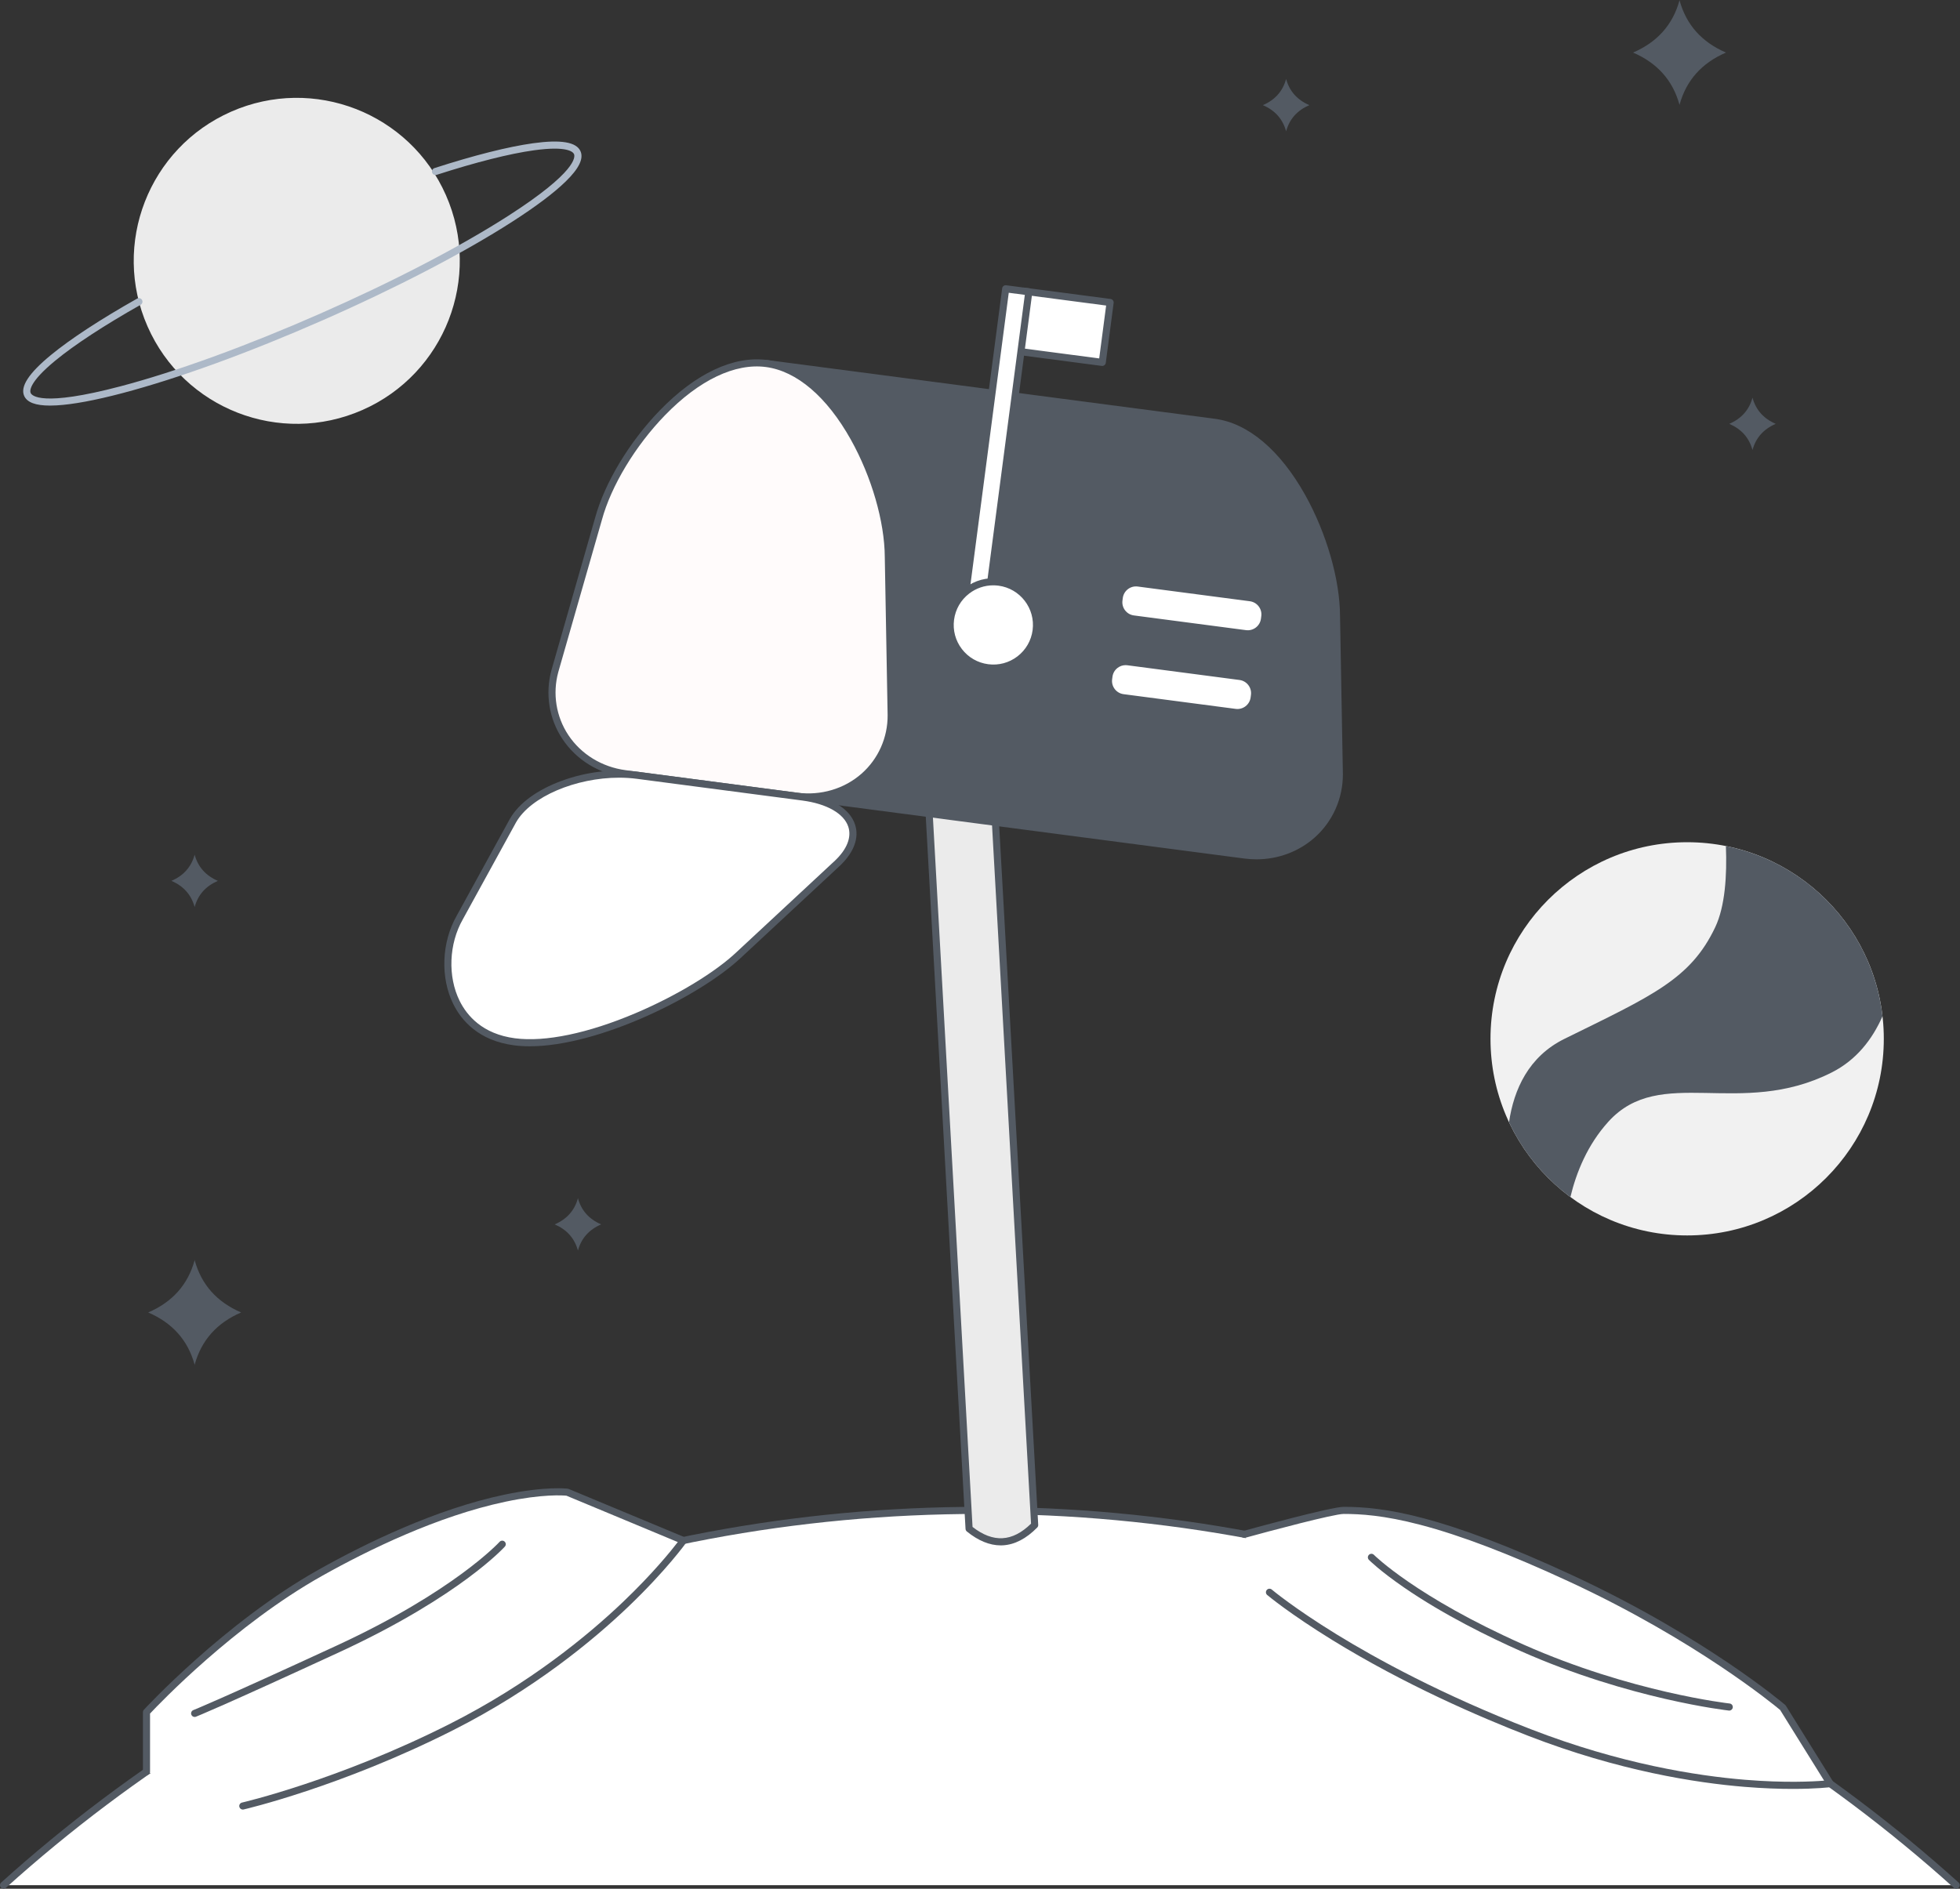
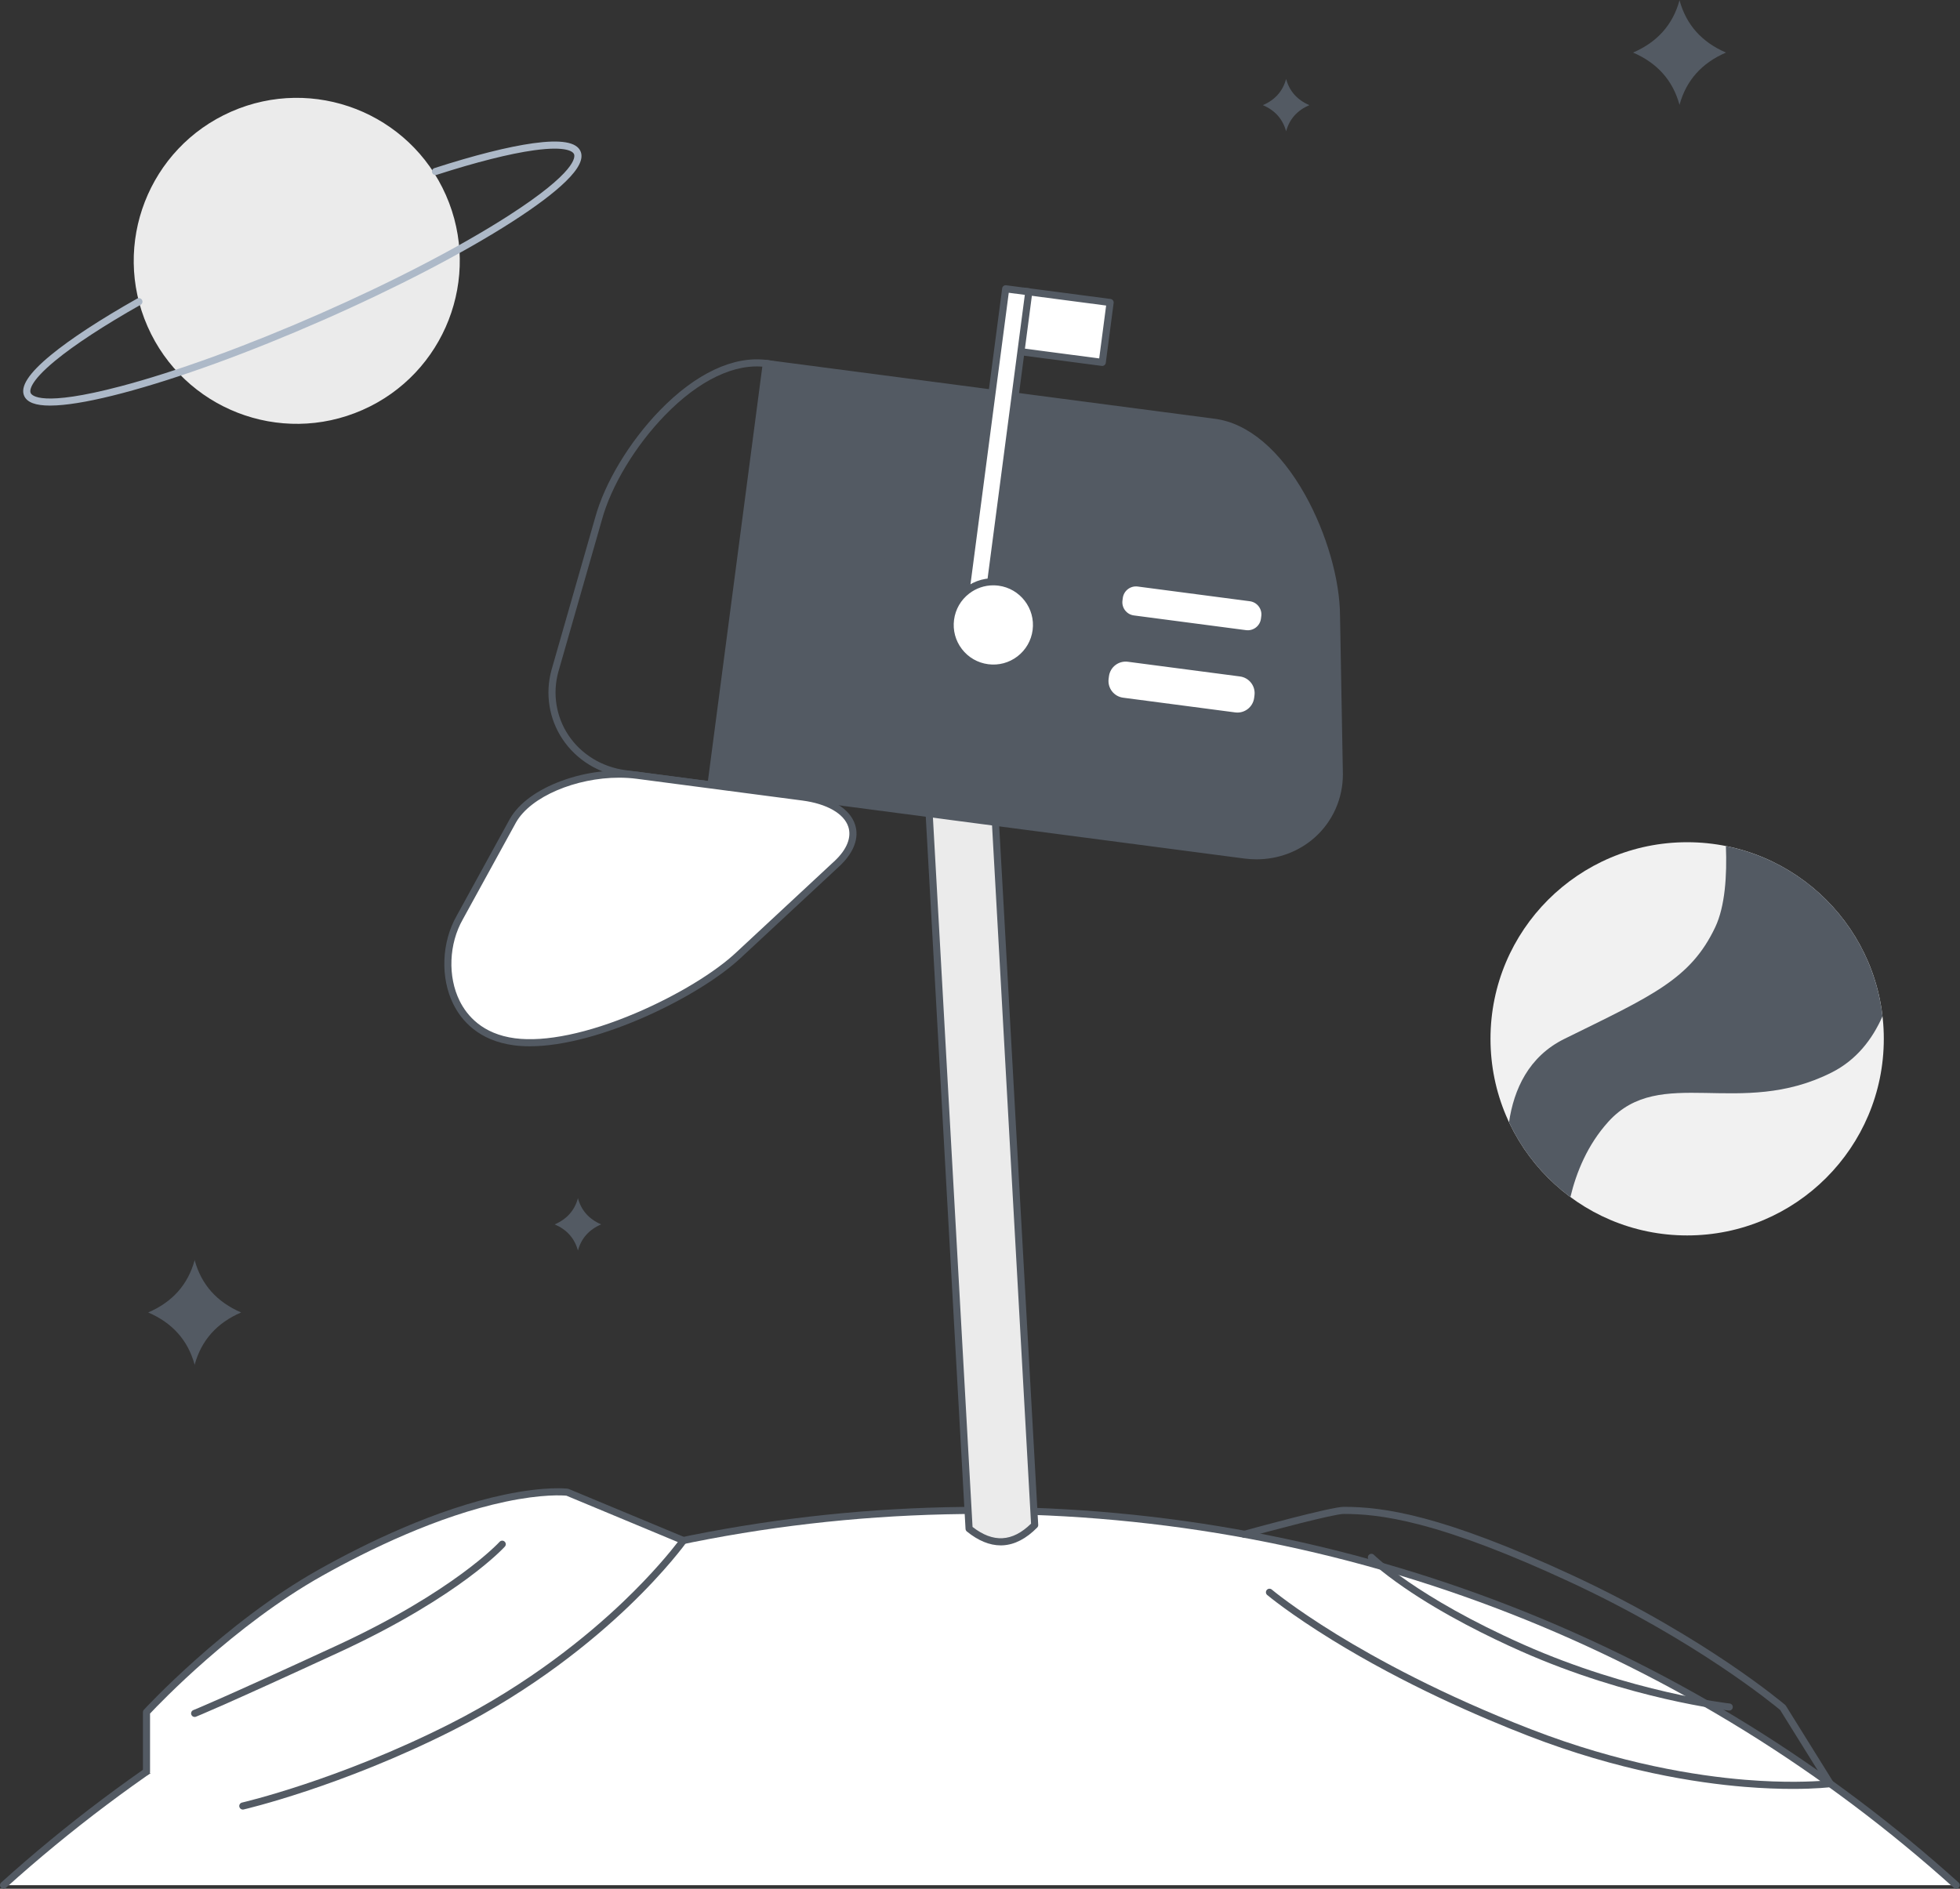
<svg xmlns="http://www.w3.org/2000/svg" width="415" height="400" viewBox="0 0 415 400" fill="none">
  <rect x="0" y="0" width="415" height="400" fill="#333333" stroke="none" />
-   <path d="M371.073 84.252V84.198C371.07 84.207 371.066 84.216 371.063 84.225C371.061 84.216 371.059 84.207 371.057 84.198V84.252C370.349 86.82 368.711 88.659 366.145 89.764C368.711 90.869 370.349 92.707 371.057 95.276V95.33C371.059 95.321 371.061 95.312 371.063 95.303C371.066 95.312 371.07 95.321 371.073 95.33V95.276C371.781 92.707 373.418 90.869 375.985 89.764C373.418 88.659 371.781 86.82 371.073 84.252Z" fill="#535A63" />
  <path d="M272.323 16.755V16.701C272.32 16.71 272.318 16.719 272.316 16.728C272.313 16.719 272.311 16.71 272.307 16.701V16.755C271.599 19.324 269.961 21.162 267.395 22.267C269.961 23.372 271.599 25.211 272.307 27.779V27.834C272.311 27.825 272.313 27.816 272.316 27.806C272.318 27.816 272.32 27.825 272.323 27.834V27.779C273.031 25.211 274.668 23.372 277.235 22.267C274.668 21.162 273.031 19.324 272.323 16.755Z" fill="#535A63" />
  <path d="M122.377 253.793V253.738C122.375 253.747 122.37 253.756 122.368 253.765C122.366 253.756 122.364 253.747 122.361 253.738V253.793C121.653 256.361 120.016 258.2 117.449 259.305C120.016 260.41 121.653 262.248 122.361 264.817V264.871C122.364 264.862 122.366 264.853 122.368 264.844C122.37 264.853 122.375 264.862 122.377 264.871V264.817C123.085 262.248 124.723 260.41 127.289 259.305C124.723 258.2 123.085 256.361 122.377 253.793Z" fill="#535A63" />
-   <path d="M41.221 181.041V180.987C41.218 180.996 41.215 181.005 41.213 181.014C41.211 181.005 41.208 180.996 41.205 180.987V181.041C40.496 183.61 38.859 185.448 36.293 186.553C38.859 187.658 40.496 189.496 41.205 192.065V192.119C41.208 192.11 41.211 192.101 41.213 192.092C41.215 192.101 41.218 192.11 41.221 192.119V192.065C41.929 189.496 43.566 187.658 46.133 186.553C43.566 185.448 41.929 183.61 41.221 181.041Z" fill="#535A63" />
  <path d="M41.23 266.932V266.824C41.226 266.842 41.22 266.86 41.215 266.878C41.21 266.86 41.204 266.842 41.199 266.824V266.932C39.782 272.072 36.508 275.746 31.375 277.957C36.508 280.169 39.782 283.843 41.199 288.983V289.091C41.204 289.073 41.21 289.055 41.215 289.037C41.22 289.055 41.226 289.073 41.23 289.091V288.983C42.648 283.843 45.922 280.169 51.055 277.957C45.922 275.746 42.648 272.072 41.23 266.932Z" fill="#535A63" />
  <path d="M355.627 0.108V-3.43323e-05C355.623 0.018 355.618 0.036 355.611 0.054C355.607 0.036 355.602 0.018 355.598 -3.43323e-05V0.108C354.179 5.248 350.904 8.922 345.773 11.133C350.904 13.343 354.179 17.019 355.598 22.157V22.267C355.602 22.249 355.607 22.231 355.611 22.211C355.618 22.231 355.623 22.249 355.627 22.267V22.157C357.046 17.019 360.321 13.343 365.452 11.133C360.321 8.922 357.046 5.248 355.627 0.108Z" fill="#535A63" />
  <path d="M414.199 399.248C359.457 349.91 286.973 319.877 207.476 319.877C127.979 319.877 55.496 349.91 0.754 399.248H414.199Z" fill="white" />
  <path d="M414.197 399.999C414.016 399.999 413.836 399.936 413.694 399.805C400.029 387.491 385.188 376.343 369.586 366.669C353.814 356.895 337.077 348.514 319.843 341.761C284.06 327.737 246.253 320.628 207.474 320.628C168.695 320.628 130.888 327.737 95.105 341.761C77.87 348.514 61.135 356.895 45.363 366.669C29.759 376.343 14.919 387.491 1.255 399.805C0.947 400.085 0.471 400.06 0.193 399.751C-0.085 399.442 -0.06 398.966 0.249 398.689C13.978 386.314 28.891 375.111 44.571 365.393C60.42 355.568 77.237 347.147 94.555 340.36C130.516 326.269 168.508 319.124 207.474 319.124C246.44 319.124 284.432 326.269 320.394 340.36C337.71 347.147 354.529 355.568 370.377 365.393C386.057 375.111 400.969 386.314 414.7 398.689C415.009 398.966 415.034 399.442 414.754 399.751C414.605 399.916 414.402 399.999 414.197 399.999Z" fill="#535A63" />
  <path d="M31.02 375.208V362.61C31.02 362.61 47.783 344.325 67.891 333.053C102.414 313.7 120.13 316.03 120.13 316.03L144.696 326.262C144.696 326.262 128.448 349.143 95.614 365.747C71.663 377.861 51.413 382.486 51.413 382.486L31.02 375.208Z" fill="white" />
  <path d="M51.41 383.237C51.068 383.237 50.758 383.003 50.678 382.653C50.586 382.249 50.839 381.846 51.244 381.753C51.445 381.708 71.688 377.003 95.274 365.077C112.151 356.54 124.533 346.312 131.946 339.235C138.27 333.197 142.138 328.38 143.514 326.585L119.939 316.765C119.266 316.699 114.877 316.375 106.988 318.046C92.661 321.077 78.018 328.238 68.256 333.709C49.642 344.145 33.713 360.83 31.769 362.905V375.208C31.769 375.623 31.433 375.959 31.018 375.959C30.602 375.959 30.266 375.623 30.266 375.208V362.61C30.266 362.42 30.336 362.24 30.463 362.1C30.632 361.917 47.539 343.599 67.521 332.399C77.411 326.853 92.253 319.604 106.801 316.548C115.57 314.706 120.04 315.26 120.227 315.285C120.293 315.294 120.356 315.31 120.417 315.337L144.982 325.567C145.192 325.655 145.352 325.836 145.415 326.055C145.478 326.273 145.438 326.51 145.305 326.697C145.264 326.754 141.107 332.566 132.984 340.322C125.496 347.469 112.994 357.799 95.953 366.419C72.193 378.433 51.782 383.172 51.579 383.219C51.523 383.233 51.466 383.237 51.41 383.237Z" fill="#535A63" />
  <path d="M41.213 363.622C40.913 363.622 40.629 363.44 40.513 363.144C40.362 362.759 40.553 362.321 40.939 362.17C40.989 362.15 46.223 360.081 71.237 348.532C96.135 337.036 105.687 326.639 105.779 326.535C106.059 326.226 106.532 326.201 106.841 326.481C107.15 326.758 107.175 327.232 106.898 327.541C106.799 327.649 104.428 330.261 98.905 334.339C93.837 338.08 85.031 343.82 71.868 349.896C46.766 361.487 41.69 363.492 41.487 363.571C41.397 363.607 41.304 363.622 41.213 363.622Z" fill="#535A63" />
-   <path d="M263.461 324.95C263.461 324.95 281.872 319.877 284.504 319.877C292.269 319.877 304.554 321.289 332.644 334.316C360.735 347.345 377.49 361.645 377.49 361.645L387.509 377.743C387.509 377.743 360.676 381.185 323.894 366.936C287.111 352.686 268.79 337.217 268.79 337.217L263.461 324.95Z" fill="white" />
  <path d="M379.587 378.862C376.835 378.862 373.425 378.756 369.435 378.431C359.07 377.588 342.709 375.03 323.624 367.637C313.107 363.564 297.376 356.741 282.157 347.372C273.036 341.759 268.354 337.83 268.307 337.792C267.989 337.523 267.95 337.05 268.217 336.732C268.485 336.414 268.959 336.373 269.277 336.641C269.322 336.68 273.945 340.557 282.982 346.116C291.325 351.247 305.241 358.902 324.168 366.234C343.059 373.553 359.248 376.09 369.503 376.929C377.931 377.619 383.84 377.306 386.231 377.112L376.916 362.143C375.572 361.017 358.966 347.352 332.328 334.999C319.704 329.145 309.379 325.2 300.762 322.938C292.958 320.89 287.974 320.628 284.505 320.628C282.428 320.628 268.756 324.271 263.663 325.676C263.262 325.786 262.849 325.549 262.738 325.15C262.628 324.749 262.862 324.336 263.264 324.226C265.158 323.702 281.846 319.124 284.505 319.124C292.994 319.124 305.392 320.849 332.962 333.635C347.518 340.385 358.975 347.481 366.023 352.242C373.671 357.409 377.938 361.035 377.981 361.072C378.04 361.121 378.089 361.18 378.13 361.245L388.148 377.346C388.284 377.563 388.299 377.833 388.189 378.066C388.081 378.296 387.86 378.456 387.607 378.488C387.427 378.51 384.596 378.862 379.587 378.862Z" fill="#535A63" />
  <path d="M366.144 362.274C366.117 362.274 366.09 362.271 366.063 362.269C365.853 362.247 344.995 359.89 321.997 349.68C315.366 346.734 305.684 342.002 297.229 336.17C292.143 332.663 289.933 330.441 289.842 330.349C289.549 330.053 289.554 329.578 289.849 329.284C290.145 328.993 290.62 328.996 290.911 329.293C291.02 329.402 299.915 338.231 322.606 348.306C345.381 358.415 366.02 360.751 366.225 360.774C366.638 360.819 366.936 361.189 366.89 361.602C366.848 361.987 366.523 362.274 366.144 362.274Z" fill="#535A63" />
  <path d="M219.074 322.981C214.681 327.446 210.051 327.706 205.186 323.756L195.695 153.751L209.584 152.975L219.074 322.981Z" fill="#EBEBEB" />
  <path d="M205.921 323.378C210.29 326.79 214.347 326.564 218.308 322.687L208.876 153.769L196.489 154.459L205.921 323.378ZM211.887 327.288C209.537 327.288 207.126 326.298 204.715 324.341C204.55 324.208 204.451 324.009 204.437 323.799L194.947 153.792C194.935 153.593 195.003 153.399 195.136 153.25C195.269 153.101 195.456 153.011 195.655 153L209.543 152.224C209.958 152.202 210.312 152.52 210.337 152.935L219.828 322.94C219.839 323.15 219.76 323.357 219.614 323.508C217.291 325.867 214.848 327.135 212.351 327.275C212.196 327.284 212.042 327.288 211.887 327.288Z" fill="#535A63" />
  <path d="M283.583 163.929L282.979 130.412C282.911 115.784 272.219 91.417 257.144 89.437L162.253 76.983L150.539 166.241L227.269 176.314L245.427 178.698L263.585 181.079C274.427 182.502 283.64 174.453 283.583 163.929Z" fill="#535A63" />
  <path d="M151.382 165.594L263.681 180.335C268.69 180.994 273.661 179.521 277.315 176.296C280.845 173.183 282.854 168.679 282.829 163.939L282.227 130.426C282.193 122.954 279.435 113.425 275.032 105.547C269.971 96.498 263.584 91.04 257.044 90.183L162.9 77.826L151.382 165.594ZM266.027 181.993C265.183 181.993 264.335 181.936 263.485 181.826L150.439 166.988C150.028 166.934 149.738 166.555 149.792 166.144L161.508 76.886C161.533 76.687 161.637 76.507 161.795 76.385C161.953 76.266 162.153 76.211 162.352 76.236L257.24 88.692C264.263 89.613 271.047 95.339 276.345 104.814C280.865 112.899 283.695 122.708 283.731 130.41L284.334 163.916C284.334 163.918 284.334 163.923 284.334 163.925C284.361 169.103 282.166 174.022 278.31 177.423C274.951 180.387 270.578 181.993 266.027 181.993Z" fill="#535A63" />
-   <path d="M168.695 168.625L132.382 163.86C121.538 162.434 114.715 152.278 117.485 142.127L126.718 109.902C130.559 95.786 147.179 75.002 162.254 76.983C177.331 78.961 188.024 103.328 188.092 117.958L188.696 151.473C188.752 161.997 179.539 170.048 168.695 168.625Z" fill="#FFFBFB" />
  <path d="M168.794 167.881C173.803 168.537 178.772 167.064 182.428 163.842C185.958 160.727 187.969 156.221 187.942 151.478L187.34 117.972C187.304 110.498 184.548 100.969 180.145 93.093C175.084 84.042 168.697 78.586 162.157 77.727C155.616 76.87 148.036 80.492 140.812 87.93C134.526 94.403 129.404 102.899 127.444 110.098L118.208 142.334C116.961 146.901 117.742 151.773 120.349 155.693C123.048 159.75 127.469 162.455 132.478 163.113L168.794 167.881ZM171.14 169.536C170.296 169.536 169.448 169.482 168.598 169.372L132.282 164.604C126.842 163.889 122.036 160.946 119.097 156.525C116.248 152.244 115.398 146.924 116.76 141.928L125.996 109.695C128.015 102.272 133.281 93.528 139.734 86.884C147.296 79.096 155.327 75.316 162.353 76.236C169.376 77.159 176.16 82.885 181.456 92.36C185.978 100.445 188.808 110.252 188.842 117.954L189.447 151.46C189.474 156.647 187.279 161.568 183.422 164.969C180.064 167.933 175.691 169.536 171.14 169.536Z" fill="#535A63" />
  <path d="M169.974 168.792L134.935 164.193C124.472 162.82 112.296 167.326 108.619 173.776L97.336 194.339C92.213 203.304 94.382 218.726 108.928 220.634C123.473 222.544 147.658 210.582 156.553 202.111L177.327 182.796C183.732 176.704 180.437 170.166 169.974 168.792Z" fill="white" />
  <path d="M131.076 164.701C121.973 164.701 112.39 168.684 109.275 174.148L97.996 194.699C95.035 199.885 94.766 206.822 97.324 211.976C98.867 215.088 102.151 218.988 109.027 219.89C115.439 220.731 124.51 218.843 134.567 214.574C143.262 210.882 151.487 205.897 156.036 201.567L176.817 182.245C179.338 179.846 180.335 177.308 179.618 175.105C178.705 172.299 175.064 170.22 169.877 169.539L134.838 164.94C133.606 164.777 132.346 164.701 131.076 164.701ZM112.176 221.586C111.014 221.588 109.898 221.52 108.831 221.381C101.298 220.39 97.683 216.085 95.975 212.645C93.206 207.061 93.491 199.555 96.684 193.964L107.963 173.416C109.841 170.12 113.75 167.258 118.976 165.346C124.17 163.445 129.871 162.77 135.034 163.449L170.073 168.048C175.935 168.817 179.934 171.219 181.048 174.638C181.955 177.423 180.818 180.513 177.848 183.339L157.067 202.661C148.442 210.875 126.883 221.586 112.176 221.586Z" fill="#535A63" />
  <path d="M233.389 76.75L215.082 74.346L216.746 61.66L235.053 64.062L233.389 76.75Z" fill="white" />
  <path d="M215.924 73.699L232.74 75.907L234.208 64.709L217.392 62.503L215.924 73.699ZM233.387 77.501C233.356 77.501 233.322 77.499 233.288 77.495L214.981 75.093C214.785 75.066 214.605 74.962 214.483 74.804C214.363 74.646 214.309 74.445 214.334 74.249L216.001 61.56C216.055 61.15 216.432 60.859 216.844 60.913L235.149 63.317C235.347 63.342 235.528 63.446 235.647 63.604C235.769 63.762 235.823 63.962 235.796 64.159L234.132 76.847C234.082 77.226 233.76 77.501 233.387 77.501Z" fill="#535A63" />
  <path d="M263.735 134.201L239.993 131.085C238.04 130.83 236.666 129.039 236.921 127.086L236.993 126.544C237.25 124.591 239.041 123.216 240.992 123.473L264.734 126.59C266.687 126.844 268.061 128.635 267.806 130.588L267.734 131.13C267.479 133.083 265.688 134.459 263.735 134.201Z" fill="white" />
  <path d="M263.83 133.457C265.37 133.658 266.784 132.571 266.987 131.033L267.057 130.491C267.157 129.745 266.958 129.007 266.5 128.41C266.042 127.814 265.379 127.433 264.635 127.334L240.893 124.217C239.355 124.016 237.938 125.103 237.735 126.641L237.665 127.183C237.568 127.929 237.765 128.667 238.222 129.264C238.68 129.86 239.343 130.241 240.09 130.34L263.83 133.457ZM264.2 134.984C264.013 134.984 263.825 134.973 263.636 134.948L239.894 131.831C238.75 131.68 237.733 131.094 237.032 130.18C236.328 129.264 236.023 128.13 236.175 126.987L236.244 126.447C236.556 124.086 238.728 122.417 241.089 122.726L264.829 125.843C265.973 125.994 266.99 126.581 267.693 127.494C268.395 128.41 268.699 129.544 268.548 130.688L268.478 131.227C268.194 133.399 266.333 134.984 264.2 134.984Z" fill="#535A63" />
  <path d="M261.546 150.878L237.806 147.761C235.853 147.504 234.477 145.713 234.734 143.76L234.804 143.218C235.061 141.267 236.852 139.892 238.805 140.149L262.545 143.263C264.498 143.521 265.874 145.311 265.617 147.264L265.547 147.806C265.29 149.757 263.499 151.132 261.546 150.878Z" fill="white" />
-   <path d="M238.335 140.868C237.717 140.868 237.121 141.069 236.625 141.452C236.029 141.91 235.646 142.571 235.549 143.318L235.477 143.859C235.38 144.603 235.578 145.343 236.036 145.938C236.494 146.534 237.157 146.917 237.901 147.014L261.644 150.131C263.184 150.334 264.598 149.245 264.799 147.707L264.871 147.165C265.072 145.627 263.985 144.211 262.447 144.01L238.707 140.893C238.58 140.877 238.456 140.868 238.335 140.868ZM262.014 151.658C261.826 151.658 261.637 151.647 261.448 151.622L237.707 148.505C236.562 148.356 235.547 147.77 234.843 146.854C234.142 145.941 233.837 144.806 233.986 143.663L234.058 143.121C234.207 141.978 234.794 140.961 235.709 140.259C236.625 139.556 237.757 139.251 238.901 139.402L262.643 142.519C265.002 142.828 266.671 145 266.362 147.362L266.29 147.903C266.006 150.072 264.145 151.658 262.014 151.658Z" fill="#535A63" />
  <path d="M398.867 220.007C398.867 243.003 380.224 261.646 357.229 261.646C334.231 261.646 315.59 243.003 315.59 220.007C315.59 197.011 334.231 178.368 357.229 178.368C380.224 178.368 398.867 197.011 398.867 220.007Z" fill="#F1F1F1" />
  <path d="M365.433 179.18C365.681 185.432 365.26 191.959 363.176 196.36C357.952 207.386 349.828 210.866 331.258 220.007C323.653 223.751 320.538 230.729 319.512 237.667C322.471 243.975 326.961 249.417 332.509 253.515C333.761 248.274 336.129 242.441 340.543 237.563C351.57 225.375 368.399 236.981 387.868 227.116C393.028 224.502 396.409 220.174 398.592 215.226C396.53 197.208 382.971 182.685 365.433 179.18Z" fill="#535A63" />
  <path d="M94.426 41.348C102.099 58.798 94.175 79.161 76.728 86.834C59.28 94.509 38.915 86.586 31.242 69.136C23.568 51.689 31.492 31.325 48.94 23.65C66.387 15.977 86.752 23.9 94.426 41.348Z" fill="#EBEBEB" />
  <path d="M10.581 85.896C7.516 85.896 5.724 85.217 5.117 83.839C4.25 81.868 6.1 79.042 10.771 75.196C14.928 71.777 21.248 67.639 29.045 63.234C29.407 63.029 29.865 63.157 30.07 63.518C30.274 63.879 30.146 64.337 29.785 64.542C22.062 68.906 15.817 72.993 11.726 76.358C6.101 80.986 6.299 82.79 6.494 83.232C6.73 83.771 8.758 86.23 25.522 81.811C37.243 78.722 52.242 73.261 67.756 66.439C83.27 59.616 97.431 52.25 107.63 45.701C122.215 36.332 121.775 33.174 121.539 32.637C121.345 32.198 120.165 30.847 113.065 31.83C107.9 32.545 100.769 34.345 92.443 37.033C92.047 37.162 91.624 36.945 91.497 36.55C91.369 36.154 91.586 35.732 91.981 35.603C100.388 32.888 107.607 31.068 112.86 30.339C118.764 29.523 122.055 30.075 122.914 32.031C123.609 33.612 122.574 35.716 119.75 38.463C117.262 40.881 113.46 43.743 108.442 46.966C98.18 53.556 83.945 60.963 68.361 67.814C52.778 74.669 37.7 80.156 25.905 83.264C20.139 84.784 15.46 85.654 11.996 85.853C11.498 85.88 11.026 85.896 10.581 85.896Z" fill="#ADB9C8" />
  <path d="M208.933 129.614L204.039 128.971L212.941 61.159L217.833 61.802L208.933 129.614Z" fill="white" />
  <path d="M204.883 128.324L208.287 128.771L216.99 62.449L213.589 62.002L204.883 128.324ZM208.934 130.365C208.9 130.365 208.869 130.363 208.835 130.361L203.943 129.718C203.53 129.664 203.241 129.285 203.296 128.874L212.195 61.062C212.222 60.864 212.324 60.685 212.484 60.564C212.642 60.442 212.84 60.388 213.039 60.415L217.933 61.055C218.343 61.109 218.634 61.488 218.58 61.899L209.678 129.711C209.653 129.91 209.55 130.09 209.392 130.209C209.259 130.311 209.099 130.365 208.934 130.365Z" fill="#535A63" />
  <path d="M201.263 131.163C201.919 126.159 206.509 122.634 211.513 123.29C216.52 123.949 220.045 128.538 219.387 133.543C218.731 138.548 214.141 142.073 209.136 141.416C204.129 140.76 200.604 136.168 201.263 131.163Z" fill="white" />
  <path d="M210.306 123.964C208.47 123.964 206.695 124.564 205.215 125.701C203.438 127.065 202.299 129.041 202.006 131.263C201.715 133.484 202.306 135.685 203.67 137.463C205.035 139.24 207.011 140.379 209.232 140.67C211.454 140.963 213.655 140.372 215.432 139.008C217.209 137.641 218.348 135.667 218.641 133.446C219.244 128.858 216 124.639 211.415 124.036C211.045 123.987 210.673 123.964 210.306 123.964ZM210.344 142.246C209.911 142.246 209.473 142.219 209.036 142.161C206.417 141.818 204.088 140.474 202.477 138.378C200.869 136.283 200.172 133.685 200.515 131.066C200.86 128.446 202.202 126.118 204.3 124.508C206.395 122.898 208.993 122.201 211.611 122.546C217.02 123.256 220.84 128.234 220.132 133.64C219.787 136.261 218.445 138.59 216.348 140.198C214.602 141.54 212.509 142.246 210.344 142.246Z" fill="#535A63" />
</svg>